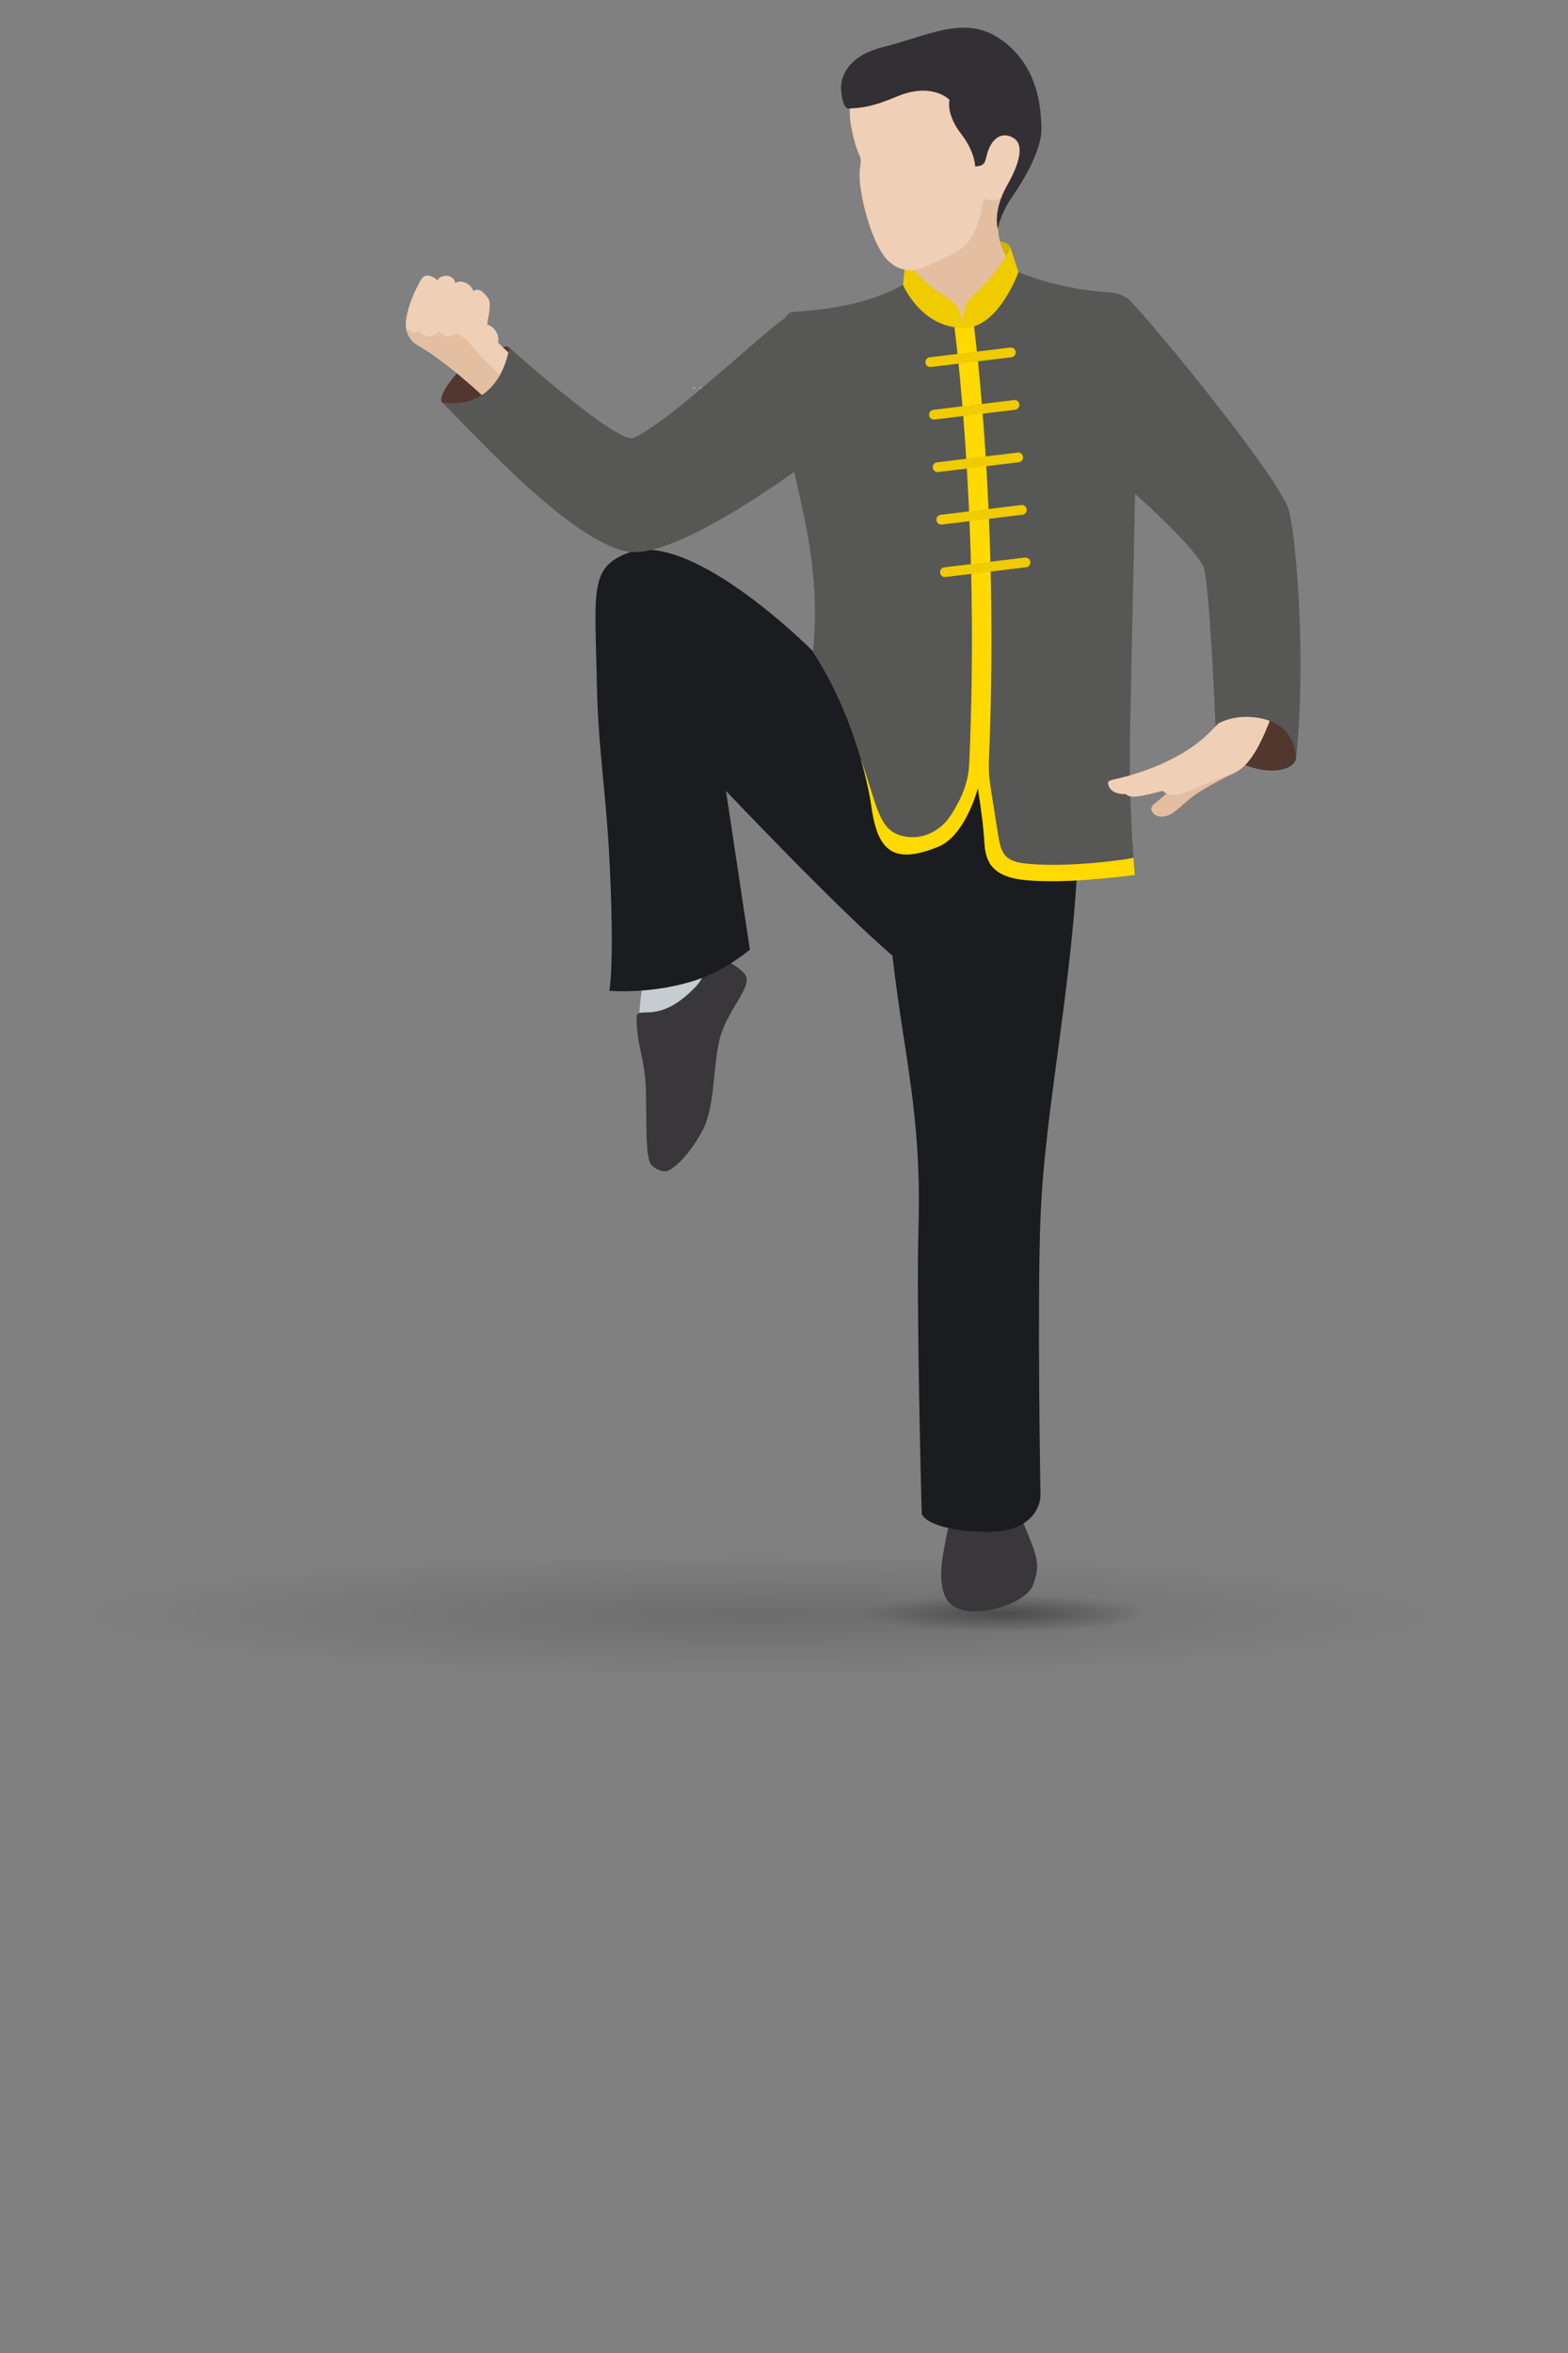
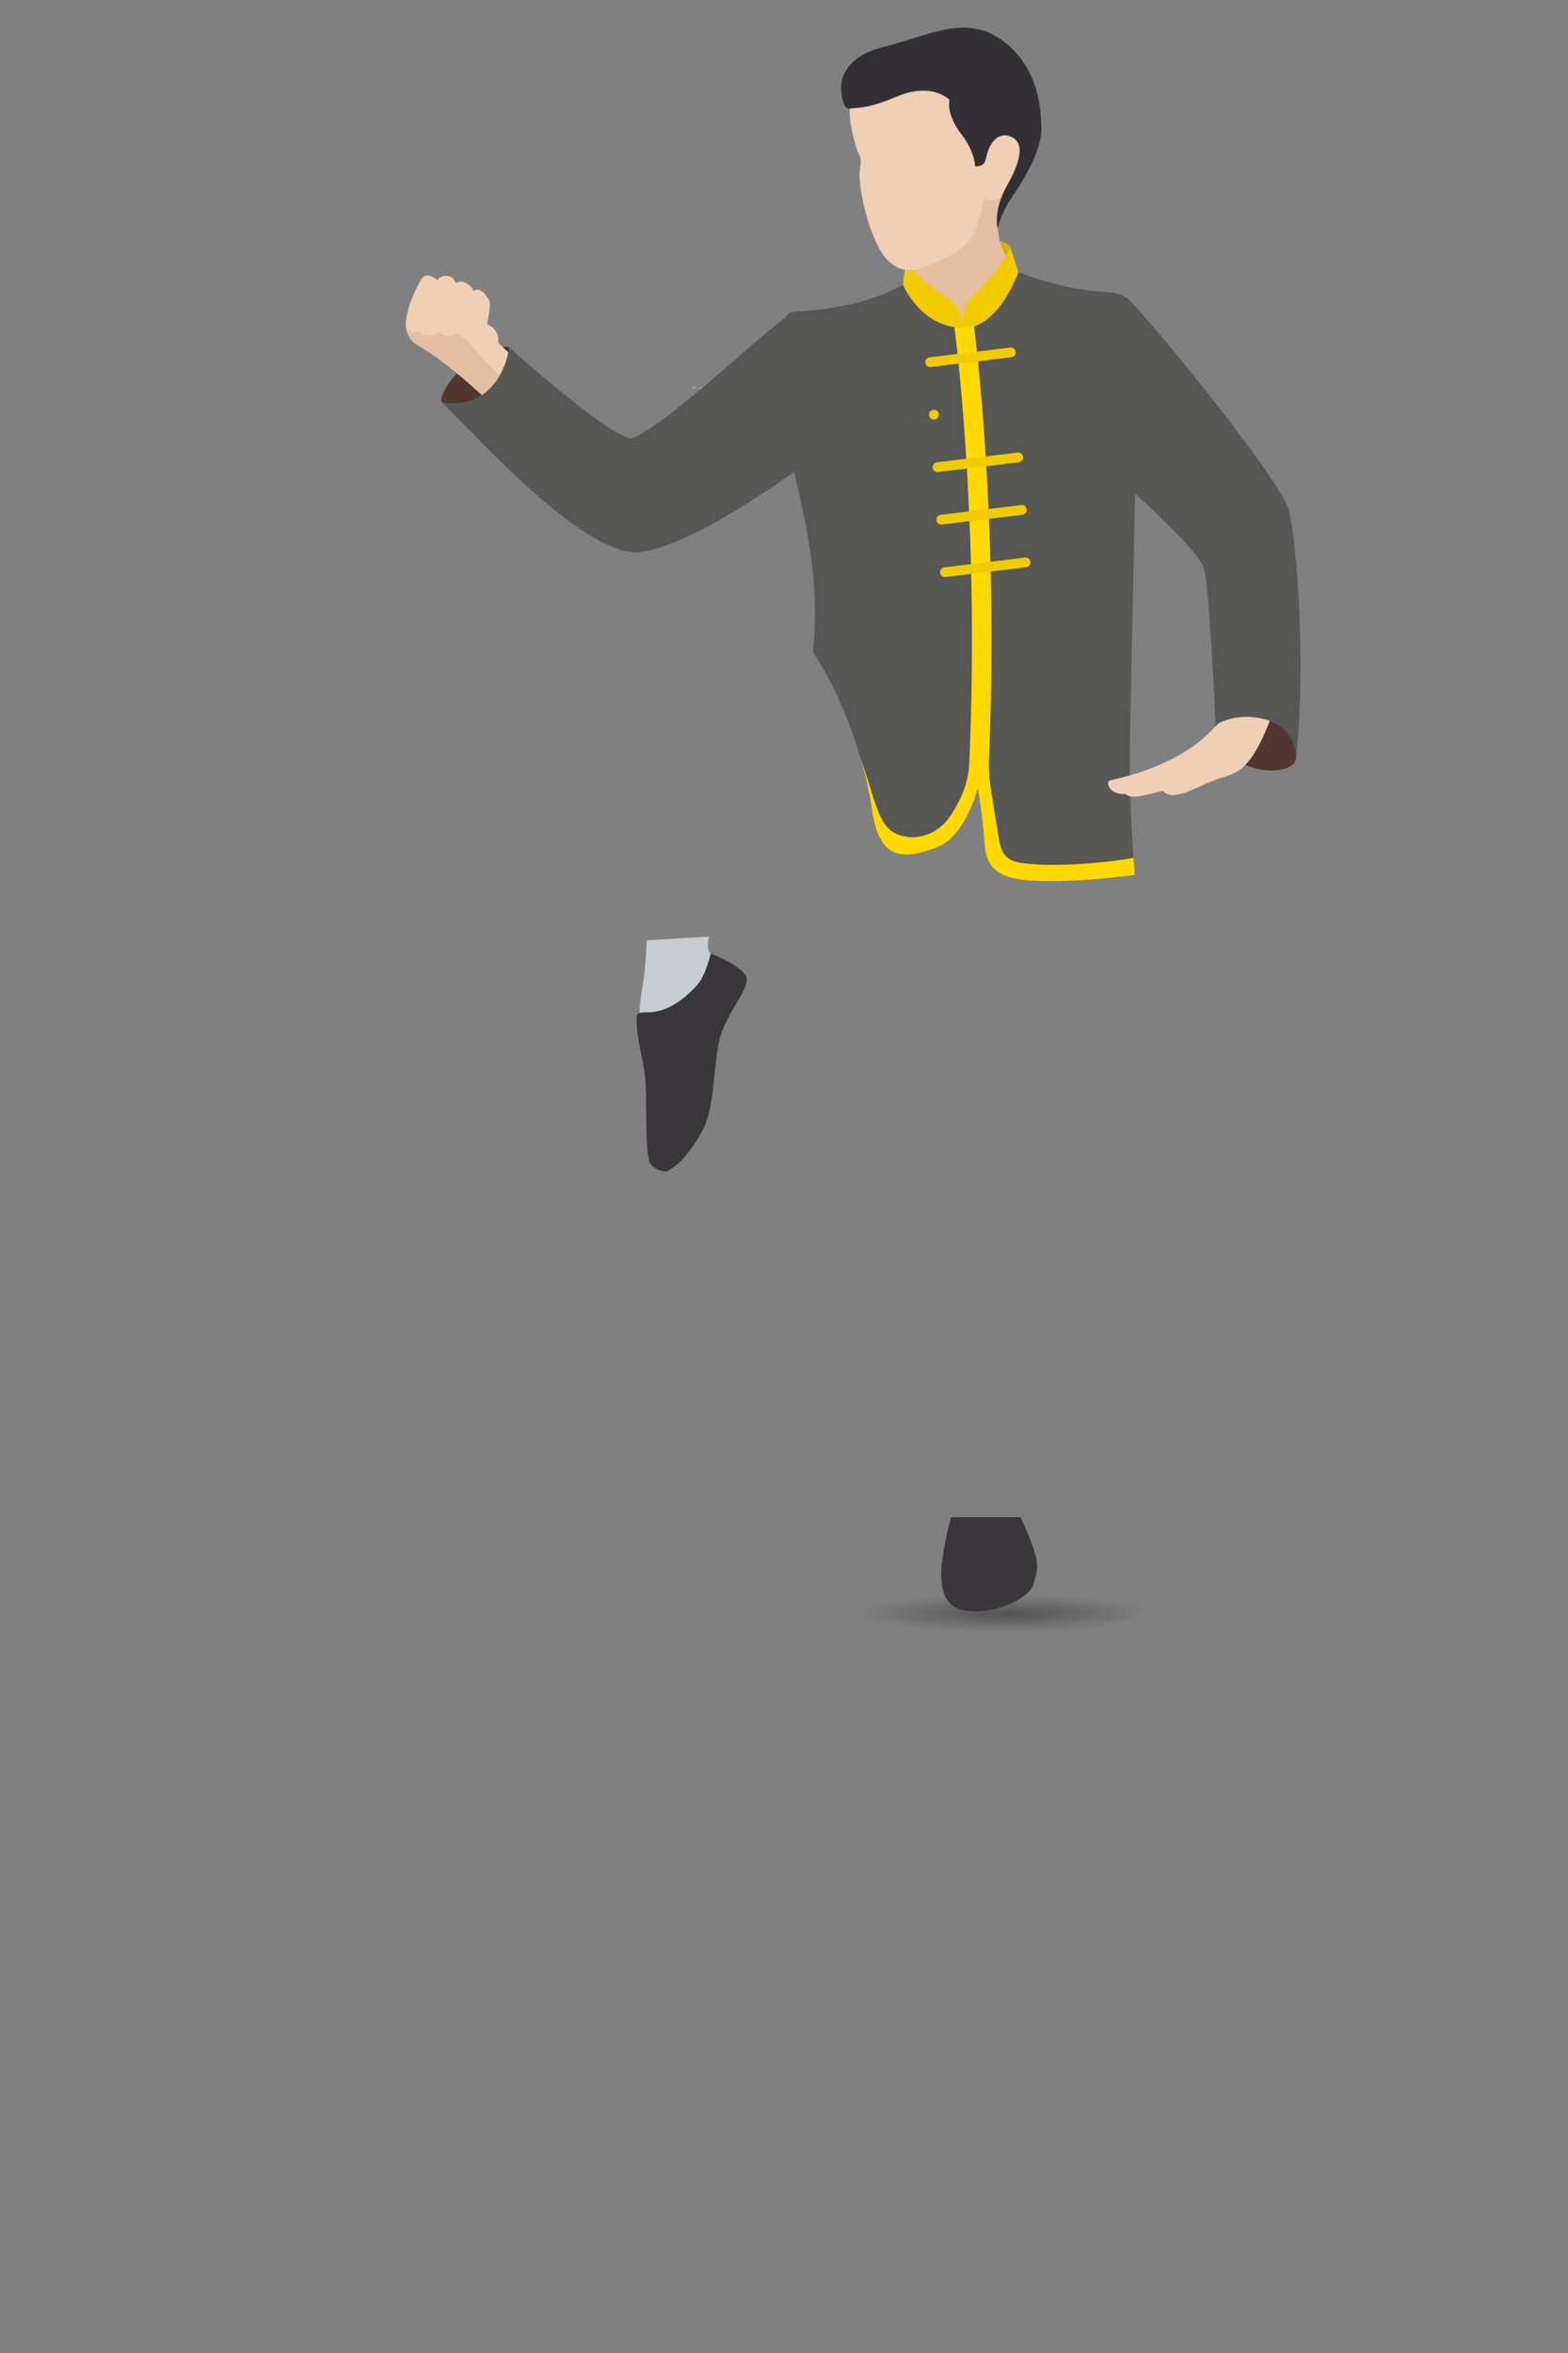
<svg xmlns="http://www.w3.org/2000/svg" xmlns:xlink="http://www.w3.org/1999/xlink" id="stuff" width="720" height="1080" viewBox="0 0 720 1080">
  <rect x="0" y="0" width="720" height="1080" fill="#808080" stroke="none" />
  <defs>
    <radialGradient id="Unbenannter_Verlauf_11" cx="-3009.19" cy="-311.87" fx="-3009.19" fy="-311.87" r="285.4" gradientTransform="translate(3628.1 772.52) scale(1.09 .1)" gradientUnits="userSpaceOnUse">
      <stop offset="0" stop-color="#000" />
      <stop offset="1" stop-color="#000" stop-opacity="0" />
    </radialGradient>
    <radialGradient id="Unbenannter_Verlauf_11-2" cx="-2905.33" cy="-858.36" fx="-2905.33" fy="-858.36" r="61.38" gradientTransform="translate(3628.09 860.8) scale(1.09 .14)" xlink:href="#Unbenannter_Verlauf_11" />
  </defs>
  <path d="m322.43,178.08h.08s-.02-.02-.03-.03c-.03,0-.07,0-.1,0-.09-.05-.19-.1-.36-.09h-.02c-.34-.08-.52-.07-1.2,0-.06,0-.12,0-.18,0l.18.02s.06.04.1.04c.11,0,.21,0,.32,0l1.37.15c-.06-.03-.11-.06-.17-.1,0,0,0,0,.01,0Z" style="fill:#f7f7f7;" />
  <path d="m318.25,178.18s.01.02.02.03c.11-.03.23-.06.34-.08l1.19-.17c-.09,0-.19,0-.28,0,.02-.01.05-.03.07-.04-.43,0-.82-.02-1.2-.02-.19,0-.27.07-.21.2-.01.04,0,.07.02.1h.04Z" style="fill:#f7f7f7;" />
  <g style="opacity:.15;">
-     <ellipse cx="340.73" cy="741.63" rx="326.89" ry="44.07" style="fill:url(#Unbenannter_Verlauf_11);" />
-   </g>
+     </g>
  <g style="opacity:.35;">
    <ellipse cx="454.18" cy="737.27" rx="70.31" ry="13.77" style="fill:url(#Unbenannter_Verlauf_11-2);" />
  </g>
  <path d="m463.94,113.49c-.9-3.08-9.33-4.19-23.12-3.24-6.88.47-24.25,2.17-25.52,14.3-1.78,16.9,26.55,20.38,26.55,20.38,0,0,23.1-27.94,22.09-31.44Z" style="fill:#d1b200;" />
  <path d="m295.35,480.73c-1.28-6.42-2.92-13.77-.47-26.96,1.62-8.73,2.1-22.17,2.1-22.17l28.59-1.75s-1.51,6.28.76,7.81c2.27,1.53,11.49,7.71,12.78,9.82,1.28,2.1-15.99,33.38-43.76,33.26Z" style="fill:#c7ccd0;" />
  <path d="m319.75,452.58c-17.17,18.23-26.5,8.89-27.44,13.91.12,12.72,2.59,16.18,3.9,27.95,1.21,10.91-.61,36.72,2.9,40.24,3.51,3.51,7,2.92,7,2.92,0,0,7.19-2.2,16.07-17.93,6.18-10.95,5.03-28.45,8.11-42.06,3.07-13.61,15.81-25.02,11.85-30.29-3.95-5.27-15.81-9.66-15.81-9.66,0,0-2.11,10.18-6.59,14.93Z" style="fill:#39373a;" />
  <path d="m436.69,696.38c-2.24,7.85-5.04,22.42-4.48,28.02.56,5.6,1.12,14.01,12.89,15.13,11.77,1.12,26.9-5.6,29.14-11.77,2.24-6.16,2.8-9.53.56-16.25-2.24-6.72-6.16-15.13-6.16-15.13h-31.94Z" style="fill:#39373a;" />
-   <path d="m374.63,300.24c-16.63-16.72-61.46-55.76-86.05-46.54-18.02,6.76-15.37,17.12-14.49,60.59.65,32.09,4.45,48.36,6.15,88.68,1.76,41.71-.44,51.81-.44,51.81,0,0,20.3,1.81,40.83-5.27,12.73-4.39,23.71-13.61,23.71-13.61l-10.98-72.88s52.52,55.4,76.43,75.57c5.23,46.33,13.45,72.48,11.96,124.79-1.07,37.41,1.49,131.51,1.49,131.51,0,0,2.24,7.47,28.39,8.22,26.15.75,26.15-16.44,26.15-16.44,0,0-1.58-88.18,0-127.77,2.24-56.04,17.19-115.07,17.93-189.79-5.23-1.49-26.15-2.24-54.55-17.19-50.57-26.62-66.55-51.67-66.55-51.67Z" style="fill:#1b1c20;" />
  <path d="m420.1,119.91c-.6,6.83-2.48,15.11-14.62,22.62-31.05,19.2,29.7,63.41,29.7,63.41l38.6-75.44s-5.63-4.1-10.72-11.29c-2.37-3.35-4.47-7.99-4.75-13.98-.32-6.74,2.09-14.61,1.66-16.87-.83-4.28-40.38,5.77-40.04,11.97.17,3.04,1.01,10.06.17,19.59Z" style="fill:#e3bea1;" />
  <path d="m414.65,130.73s12.06,20.86,28.12,19.37c16.07-1.49,24.55-25.35,24.55-25.35,0,0,18.66,8.13,41.1,9.34,13.82.75,13.45,10.09,13.82,24.28.37,14.2-2.67,141.24-3.36,178.96-.64,34.9,2.24,64.26,2.24,64.26,0,0-31.59,4.5-51.37,2.24-17.85-2.04-17.37-12.33-17.93-20.18-.56-7.85-2.8-21.86-2.8-21.86,0,0-5.61,21.74-18.25,26.86-22.05,8.94-28.02.34-30.75-19.13-1.81-12.87-9.59-44.28-26.71-70.18,5.47-54.33-15.63-87.86-14.95-130.57.36-22.61,2.05-25.28,6.04-25.6,12.34-.97,32.69-2.55,50.25-12.46Z" style="fill:#575756;" />
  <path d="m520.48,393.72c-5.65,1.26-32.98,4.75-50.49,2.51-9.06-1.16-10.43-5.07-11.77-13.73-1.24-8.07-3.21-19.38-3.96-25.93-.23-1.96-.24-5.78-.21-6.45,4.48-101.96-4.63-183.04-6.84-200.71-1.44.55-2.84.54-4.43.69-1.5.14-3.1.15-4.52-.07,2.12,16.91,11.26,97.67,6.86,199.04-.03.67-.2,3.73-.31,4.64-.74,6.06-3.3,13.21-8.71,21.22-4.06,6.02-12.43,11.19-22,8.69-10.74-2.81-11.13-13.4-18.9-35.43,2.59,8.91,4.14,16.47,4.83,21.35,2.73,19.48,8.7,28.07,30.75,19.13,5.7-2.31,9.96-8,12.93-13.56h0c.45-.84.87-1.67,1.25-2.49,0-.02.02-.04.03-.06.38-.81.74-1.59,1.06-2.36,0-.02.01-.03.02-.05,1.99-4.67,2.95-8.35,2.95-8.35,0,0,2.24,14.01,2.8,21.86.05.65.09,1.32.13,1.99,0,.02,0,.04,0,.06h0c.48,7.49,1.47,16.25,17.8,18.12,19.79,2.26,51.37-2.24,51.37-2.24,0,0-.28-2.87-.65-7.88Z" style="fill:#ffd900;" />
  <path d="m467.67,124.94l-3.74-11.44s-1.99,6.54-12.85,17.98c-5.04,5.31-8.99,6.66-8.99,17.63-1.4-11.09-6.39-11.4-12.73-16.12-10.04-7.47-13.43-14.13-13.43-14.13l-1.29,11.87s8.18,19.8,28.02,19.8c15.9,0,25-25.6,25-25.6Z" style="fill:#efcb00;" />
  <path d="m451.67,91.24c2.3.56,7.52,2.72,13.6-5.66,6.38-8.8,12.04-23.04,8.78-38.07-7.04-32.38-26.72-33.79-52.24-28.43-25.51,5.36-34.34,22.32-30.94,39.22,3.39,16.9,5.23,11.04,3.98,19.48-1.25,8.44,4.97,33.76,12.63,41.53,5.29,5.37,10.65,5.32,15.78,3.79,0,0,12.35-5,17.27-8.45,5.43-3.8,8.8-9.08,11.16-23.42Z" style="fill:#efcfb6;" />
  <path d="m447.77,76.4s-.05-6.73-6.33-14.81c-7.31-9.41-5.43-15.75-5.43-15.75,0,0-7.92-8.41-24.34-1.47-11.22,4.74-15.71,5.05-21.87,5.49-2.62.19-3.82-6.76-3.55-10.65.37-5.42,4.3-13.9,19.05-17.56,21.11-5.23,37.53-14.99,53.94-3.78,18.71,12.78,18.7,34.46,18.96,40.5.51,11.66-10.78,28.13-14.06,32.96-4.7,6.92-6,13.71-6,13.71,0,0-2.36-8.22,4.29-19.91,5.54-9.74,8.23-18.64,2.82-21.86-5.01-2.97-10.44-.22-12.43,9.11-.73,3.42-2.08,3.79-5.05,4.03Z" style="fill:#333035;" />
-   <path d="m564.94,355.58s-9.76,5.07-14.52,8.11c-4.75,3.04-8.55,7.11-11.61,9.28-3.07,2.17-7.37,2.6-9.26.26-1.89-2.34-.43-3.61,1.56-5.15,1.98-1.54,12.49-10.6,15.98-13.5,3.48-2.89,17.86,1,17.86,1Z" style="fill:#e3bea1;" />
  <path d="m595.1,348.18c-.79,4.67-9.48,7.19-19.57,4.25-11.46-3.34-17.42-10.51-17.42-19.57,0-2.41,10.55-12.24,27.93-3.69,10.1,4.97,9.58,15.92,9.06,19.01Z" style="fill:#51372d;" />
  <path d="m562.93,327.48s-5.71,8.5-15.28,15.19c-12.24,8.56-26.88,13.07-36.55,15.19-2.4.53-2.64,1-2.02,2.85.62,1.86,2.95,3.96,7.93,3.77.82,1.02,2.65,1.53,6.43.92,4.05-.64,10.59-2.47,10.59-2.47,0,0,1.47,2.12,4.51,2.01,5.16-.18,8.84-2.58,18.78-6.72,6.39-2.66,12.34-1.93,19.11-13.24,4.64-7.74,7.86-17.6,7.86-17.6l-21.36.09Z" style="fill:#efcfb6;" />
  <path d="m517.02,136.34c4.86,2.99,65.76,76.59,74.35,96.39,3.01,6.94,8.97,66.13,3.74,115.44-.37-9.71-5.98-17.93-20.55-19.05-10.12-.78-16.44,3.74-16.44,3.74,0,0-2.64-66.12-5.6-72.85-4.11-9.34-33.62-35.49-33.62-35.49l-1.87-88.17Z" style="fill:#575756;" />
  <path d="m233.82,159.5c-1.88-1.69-12.44,2.15-18.92,7.07-6.48,4.92-14.21,15.79-11.9,18.15,2.31,2.36,16.22,2.72,24.86-6.51,9.1-9.73,5.96-18.71,5.96-18.71Z" style="fill:#51372d;" />
  <path d="m245.08,171.54s-15.33-12.43-16.37-14.5c.62-2.69-1.04-6.84-4.97-8.08.41-3.94,2.17-9.48.41-12.02-1.87-2.69-4.14-5.18-6.84-3.32-.41-2.28-4.56-5.8-8.29-3.73-.41-2.69-2.9-3.31-3.94-3.31-3.52,0-4.14,2.07-4.14,2.07,0,0-5.11-4.77-7.67-.21-4.77,8.5-6.22,14.3-6.84,18.65-.62,4.35,1.15,9.02,5.39,11.4,11.81,6.63,28.18,21.13,36.47,29.63,7.67-6.63,16.78-16.58,16.78-16.58Z" style="fill:#efcfb6;" />
  <path d="m237.98,178.93c-20.09-15.32-20.72-22.33-28.13-25.84-5.39,3.32-8.29-1.04-8.29-1.04,0,0-4.14,5.18-9.12,0-2.11,1.1-4.2.14-5.9-1.24.54,3.08,2.25,5.97,5.28,7.66,11.81,6.63,28.18,21.13,36.47,29.63,3.25-2.81,6.72-6.19,9.69-9.18Z" style="fill:#e3bea1;" />
  <path d="m362.72,144.37c-11.77,7.29-53.7,48.28-71.73,56.6-7.29,3.36-57.16-41.47-57.16-41.47,0,0-3.36,29.14-30.82,25.22,19.61,19.61,58.84,62.77,84.62,68.37,22.69,4.93,84.62-42.03,84.62-42.03l-9.53-66.69Z" style="fill:#575756;" />
  <path d="m427.16,168.47c-1.12,0-2.09-.83-2.22-1.97-.15-1.23.73-2.35,1.96-2.5l36.99-4.48c1.25-.15,2.35.73,2.5,1.96.15,1.23-.73,2.35-1.96,2.5l-36.99,4.48c-.09.01-.18.02-.27.02Z" style="fill:#efcb00;" />
-   <path d="m428.84,192.57c-1.12,0-2.09-.83-2.22-1.97-.15-1.23.73-2.35,1.96-2.5l36.99-4.48c1.25-.15,2.35.73,2.5,1.96.15,1.23-.73,2.35-1.96,2.5l-36.99,4.48c-.09.01-.18.02-.27.02Z" style="fill:#efcb00;" />
+   <path d="m428.84,192.57c-1.12,0-2.09-.83-2.22-1.97-.15-1.23.73-2.35,1.96-2.5c1.25-.15,2.35.73,2.5,1.96.15,1.23-.73,2.35-1.96,2.5l-36.99,4.48c-.09.01-.18.02-.27.02Z" style="fill:#efcb00;" />
  <path d="m430.53,216.67c-1.12,0-2.09-.83-2.22-1.97-.15-1.23.73-2.35,1.96-2.5l36.99-4.48c1.25-.15,2.35.73,2.5,1.96.15,1.23-.73,2.35-1.96,2.5l-36.99,4.48c-.09.01-.18.02-.27.02Z" style="fill:#efcb00;" />
  <path d="m432.21,240.76c-1.12,0-2.09-.83-2.22-1.97-.15-1.23.73-2.35,1.96-2.5l36.99-4.48c1.25-.15,2.35.73,2.5,1.96.15,1.23-.73,2.35-1.96,2.5l-36.99,4.48c-.09.01-.18.02-.27.02Z" style="fill:#efcb00;" />
  <path d="m433.89,264.86c-1.12,0-2.09-.83-2.22-1.97-.15-1.23.73-2.35,1.96-2.5l36.99-4.48c1.25-.15,2.35.73,2.5,1.96.15,1.23-.73,2.35-1.96,2.5l-36.99,4.48c-.09.01-.18.02-.27.02Z" style="fill:#efcb00;" />
</svg>